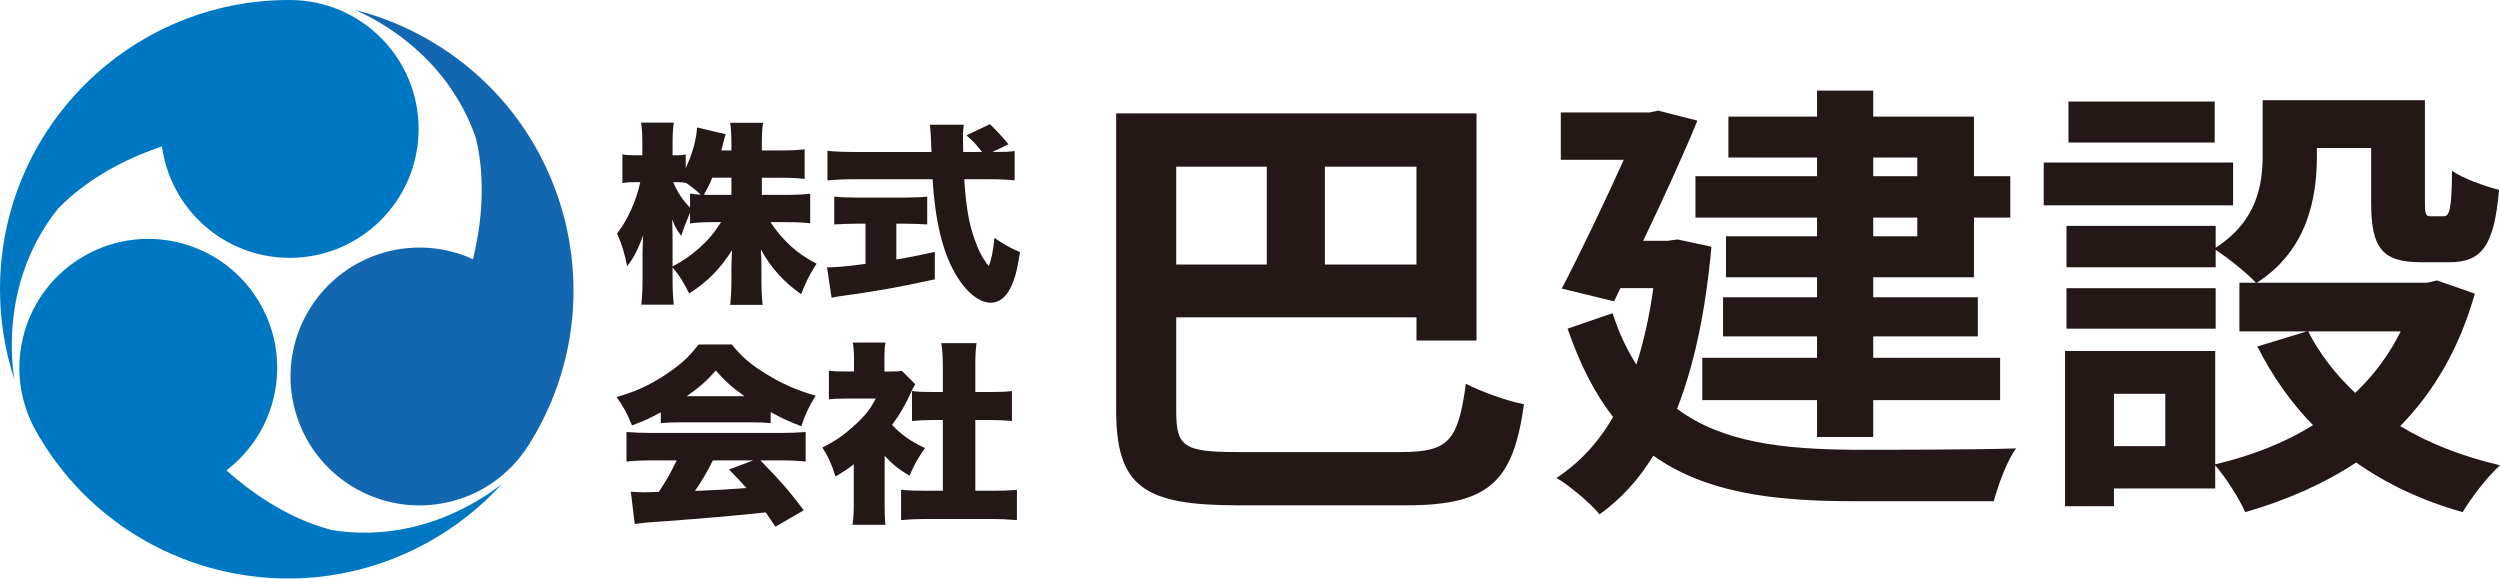
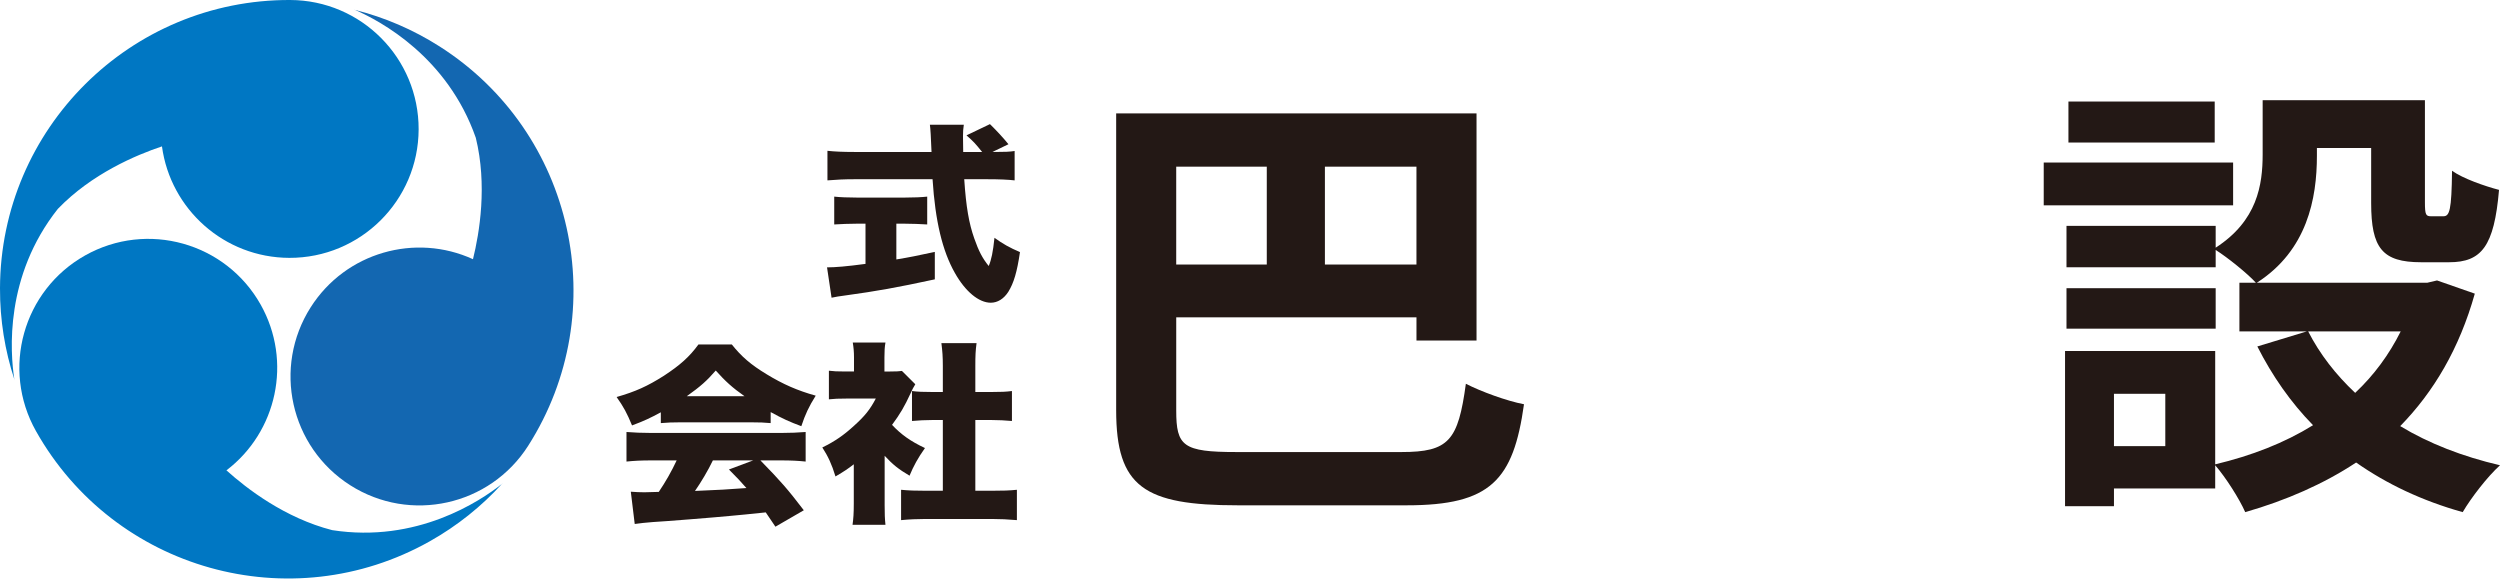
<svg xmlns="http://www.w3.org/2000/svg" id="f-logo" width="245.721" height="56.86" viewBox="0 0 245.721 56.86">
  <defs>
    <style>.cls-1{fill:#1362a5;}.cls-2{fill:#1367b1;}.cls-3{fill:#0077c3;}.cls-4{fill:#231815;}</style>
  </defs>
  <path class="cls-3" d="m28.515 0C12.818-.051.051,12.634 0,28.333c-.01,3.125.486,6.134,1.409,8.951-.419-2.709-.952-10.157,4.276-16.753,3.319-3.446,7.679-5.291,10.234-6.143.836,6.171,6.112,10.935,12.516,10.957,6.997.022,12.688-5.634,12.712-12.631C41.168,5.714,35.512.022,28.515 0" />
  <path class="cls-1" d="m1.439,37.373c-.01-.029-.02-.061-.029-.09.004.016.006.033.008.051l.022.039Z" />
  <path class="cls-2" d="m51.915,43.812c8.433-13.241,4.537-30.809-8.702-39.244-2.637-1.679-5.444-2.868-8.318-3.593,2.513,1.091,9.094,4.623,11.871,12.569,1.14,4.647.368,9.319-.278,11.932-5.659-2.592-12.508-.68-15.948,4.721-3.759,5.902-2.024,13.734,3.879,17.494,5.902,3.761,13.736,2.024,17.496-3.879" />
  <path class="cls-1" d="m34.803.95c.031.008.061.016.092.024-.016-.006-.031-.014-.047-.02l-.045-.004Z" />
  <path class="cls-3" d="m3.531,42.362c7.695,13.683,25.024,18.538,38.705,10.845,2.725-1.532,5.099-3.448,7.093-5.638-2.149,1.7-8.367,5.836-16.683,4.537-4.635-1.189-8.39-4.073-10.39-5.877,4.956-3.767,6.502-10.708,3.364-16.289-3.43-6.098-11.154-8.263-17.255-4.833C2.265,28.538.101,36.262,3.531,42.362" />
  <path class="cls-1" d="m49.395,47.499c-.022.024-.043.047-.065.071.014-.012.027-.022.041-.033l.024-.037Z" />
  <path class="cls-4" d="m137.746,44.431c4.665,0,5.57-1.119,6.332-6.711,1.476.761,4.046,1.7,5.713,2.013-1.047,7.472-3.285,9.933-11.521,9.933h-16.615c-9.188,0-11.949-1.79-11.949-9.351V11.145h35.42v22.325h-5.903v-2.282h-23.613v9.172c0,3.489.667,4.071,5.903,4.071h16.234Zm-22.138-28.052v9.619h8.902v-9.619h-8.902Zm23.613,0h-8.998v9.619h8.998v-9.619Z" />
-   <path class="cls-4" d="m168.215,24.253c-.571,6.397-1.714,11.677-3.38,15.927,4.428,3.312,10.426,3.982,17.377,4.027,2.809,0,12.473,0,15.948-.135-.904,1.208-1.809,3.714-2.19,5.189h-13.901c-8.045,0-14.52-.895-19.567-4.474-1.476,2.416-3.237,4.295-5.284,5.771-.857-1.074-3.047-2.908-4.237-3.579,2.238-1.477,4.095-3.445,5.57-5.995-1.762-2.237-3.237-5.101-4.475-8.68l4.427-1.521c.619,1.969,1.429,3.624,2.333,5.056.714-2.237,1.285-4.743,1.666-7.517h-3.237l-.619,1.298-5.142-1.253c2.047-3.938,4.333-8.769,6.094-12.661h-6.189v-4.653h8.712l.857-.179,3.856.984c-1.428,3.489-3.38,7.74-5.332,11.812h2.38l1-.135,3.332.716Zm10.379-8.769h-8.712v-4.026h8.712v-2.55h5.522v2.55h9.902v5.86h3.57v4.071h-3.57v5.861h-9.902v1.968h10.283v3.848h-10.283v2.103h12.473v4.161h-12.473v3.624h-5.522v-3.624h-11.283v-4.161h11.283v-2.103h-9.236v-3.848h9.236v-1.968h-8.95v-4.026h8.95v-1.835h-11.95v-4.071h11.95v-1.834Zm5.522,0v1.834h4.332v-1.834h-4.332Zm4.332,5.905h-4.332v1.835h4.332v-1.835Z" />
  <path class="cls-4" d="m219.489,20.182h-18.615v-4.205h18.615v4.205Zm23.756,8.68c-1.523,5.413-4.047,9.663-7.332,13.019,2.809,1.7,6.142,2.998,9.808,3.848-1.238,1.118-2.856,3.222-3.666,4.608-3.999-1.118-7.475-2.773-10.474-4.877-3.189,2.104-6.855,3.714-10.902,4.877-.571-1.298-1.904-3.4-2.951-4.608v2.282h-9.95v1.744h-4.809v-15.256h14.759v11.141c3.57-.851,6.808-2.104,9.616-3.848-2.189-2.237-3.999-4.832-5.475-7.74l4.856-1.477h-6.618v-4.787h1.619c-.81-.895-2.809-2.505-3.952-3.221v1.7h-14.663v-4.071h14.663v2.147c4.094-2.64,4.618-6.174,4.618-9.172v-5.323h15.949v10.021c0,1.252.095,1.387.619,1.387h1.19c.619,0,.81-.582.857-4.475,1.047.761,3.237,1.521,4.618,1.88-.476,5.547-1.714,7.113-4.903,7.113h-2.761c-3.809,0-4.904-1.387-4.904-5.816v-5.413h-5.332v.761c0,4.205-.952,9.306-5.903,12.481h16.758l.952-.224,3.714,1.298Zm-25.47,3.444h-14.663v-3.981h14.663v3.981Zm-.095-18.298h-14.377v-4.026h14.377v4.026Zm-4.856,24.696h-5.046v5.145h5.046v-5.145Zm14.044-6.13c1.143,2.237,2.713,4.25,4.618,6.04,1.857-1.745,3.333-3.758,4.475-6.04h-9.093Z" />
-   <path class="cls-4" d="m74.881,19.154h2.385c1.031,0,1.699-.038,2.366-.113v2.906c-.708-.076-1.395-.114-2.386-.114h-1.516c.586.912,1.253,1.672,2.062,2.413.728.646,1.334,1.063,2.467,1.672-.708,1.102-.971,1.634-1.517,3.001-1.739-1.234-2.972-2.603-3.962-4.407.04.608.061,1.216.061,1.69v1.35c0,.911.041,1.767.121,2.412h-3.194c.081-.684.121-1.501.121-2.412v-1.159c0-.513.021-1.083.061-1.805-1.193,1.881-2.426,3.115-4.206,4.255-.586-1.14-.95-1.747-1.638-2.564v1.216c0,.988.041,1.767.122,2.451h-3.195c.081-.665.122-1.521.122-2.451v-2.564c0-.418.02-1.159.061-1.823-.465,1.329-.95,2.279-1.577,3.059-.242-1.235-.505-2.109-.99-3.23.99-1.216,1.88-3.153,2.284-5.034h-.465c-.606,0-.93.02-1.294.096v-2.831c.344.076.688.095,1.294.095h.667v-1.234c0-.874-.041-1.463-.122-1.976h3.215c-.081.513-.122,1.121-.122,1.976v1.234h.364c.424,0,.586-.019.93-.075v1.329c.647-1.349,1.051-2.812,1.112-3.989l2.81.665c-.081.247-.142.475-.303,1.121-.041.133-.041.151-.121.475h.99v-.798c0-.816-.04-1.349-.121-1.919h3.235c-.081.532-.121,1.103-.121,1.919v.798h1.839c1.072,0,1.699-.038,2.366-.114v2.907c-.748-.076-1.375-.114-2.386-.114h-1.819v1.69Zm-8.775,7.029c1.031-.532,1.759-1.045,2.648-1.824.829-.74,1.395-1.405,2.123-2.526h-.667c-.95,0-1.84.038-2.386.133v-1.063c-.324.741-.667,1.634-.87,2.279-.424-.569-.606-.911-.89-1.596.021.514.041,1.235.041,1.938v2.659Zm1.719-7.162c.424.076.546.076,1.051.114-.485-.456-.93-.817-1.476-1.178v.019c-.283-.057-.546-.076-.869-.076h-.364c.405.988.971,1.824,1.658,2.508v-1.387Zm2.184-1.558c-.283.684-.425.969-.829,1.672.425.019.627.019,1.031.019h1.678v-1.69h-1.88Z" />
  <path class="cls-4" d="m84.219,21.985c-.728,0-1.597.038-2.224.076v-2.736c.485.058,1.375.096,2.305.096h4.569c.91,0,1.779-.038,2.265-.096v2.736c-.627-.038-1.496-.076-2.244-.076h-.789v3.515c1.274-.209,2.022-.361,3.781-.741v2.697c-3.781.817-5.722,1.159-8.754,1.577-.667.095-.991.133-1.395.228l-.445-2.982c.809,0,1.941-.095,3.781-.342v-3.951h-.849Zm13.546-7.048c.991,0,1.496-.02,1.961-.096v2.888c-.627-.075-1.537-.113-2.628-.113h-2.325c.182,2.735.465,4.35.991,5.832.424,1.216.809,1.956,1.415,2.697.263-.607.425-1.405.566-2.773.809.589,1.516.987,2.507,1.405-.283,1.938-.606,3.04-1.152,3.914-.445.684-1.051,1.063-1.719,1.063-1.172,0-2.507-1.102-3.538-2.944-1.213-2.146-1.92-5.072-2.184-9.194h-7.703c-.95,0-1.739.038-2.628.113v-2.906c.688.076,1.537.114,2.628.114h7.602q-.081-2.146-.162-2.679h3.336c-.061.36-.081.703-.081,1.121,0,.171,0,.569.02,1.558h1.86c-.687-.855-.829-1.007-1.537-1.634l2.305-1.103q1.031,1.007,1.819,1.977l-1.577.76h.222Z" />
  <path class="cls-4" d="m64.953,40.523c-1.011.551-1.658.854-2.831,1.291-.505-1.216-.829-1.823-1.516-2.792,1.86-.532,3.033-1.064,4.65-2.09,1.597-1.045,2.527-1.881,3.396-3.078h3.275c.95,1.197,1.88,1.995,3.417,2.926,1.617.988,3.053,1.615,4.832,2.109-.688,1.102-1.031,1.843-1.415,3.001-1.173-.437-1.84-.741-3.013-1.387v1.083c-.606-.057-1.092-.076-1.921-.076h-6.975c-.667,0-1.314.02-1.9.076v-1.063Zm-.91,4.729c-1.031,0-1.739.038-2.467.114v-2.906c.708.057,1.537.095,2.467.095h12.697c.97,0,1.718-.038,2.446-.095v2.906c-.728-.076-1.415-.114-2.446-.114h-2.001c2.021,2.071,2.668,2.812,4.266,4.901l-2.79,1.615q-.465-.685-.95-1.406-2.345.247-3.457.342c-1.334.134-6.793.57-7.643.608-.708.057-1.273.114-1.779.189l-.384-3.172c.525.038.89.057,1.334.057q.222,0,1.415-.038c.667-.987,1.253-2.014,1.759-3.097h-2.466Zm9.138-6.307c-1.193-.836-1.92-1.501-2.83-2.526-.89,1.025-1.497,1.558-2.851,2.526h5.681Zm-3.113,6.307c-.485,1.007-1.152,2.128-1.759,3.002q2.952-.114,5.054-.285c-.566-.646-.849-.95-1.718-1.823l2.385-.894h-3.962Z" />
  <path class="cls-4" d="m86.949,49.565c0,.969.02,1.425.081,2.014h-3.235c.081-.589.122-1.083.122-2.09v-3.856c-.586.456-.93.685-1.799,1.197-.364-1.197-.728-1.976-1.294-2.85,1.253-.608,2.143-1.234,3.154-2.166,1.011-.911,1.537-1.558,2.103-2.641h-2.851c-.789,0-1.274.02-1.759.076v-2.812c.465.057.809.076,1.557.076h.91v-1.406c0-.513-.041-.969-.121-1.443h3.214c-.081.437-.101.854-.101,1.463v1.387h.546c.627,0,.93-.02,1.173-.057l1.314,1.311c-.222.36-.283.494-.465.893-.586,1.272-1.031,2.033-1.82,3.097.89.95,1.82,1.614,3.235,2.279-.708,1.007-1.112,1.748-1.516,2.717-1.092-.646-1.638-1.083-2.446-1.957v4.769Zm8.916-1.33h1.617c1.092,0,1.699-.019,2.467-.095v2.982c-.849-.075-1.658-.113-2.446-.113h-6.571c-.769,0-1.597.038-2.366.113v-2.982c.789.076,1.416.095,2.426.095h1.678v-6.952h-1.051c-.688,0-1.334.038-1.981.095v-2.944c.546.075,1.112.095,1.981.095h1.051v-2.564c0-.912-.041-1.444-.142-2.242h3.457c-.101.741-.121,1.254-.121,2.242v2.564h1.597c.971,0,1.395-.02,2.001-.095v2.944c-.667-.057-1.294-.095-2.001-.095h-1.597v6.952Z" />
</svg>